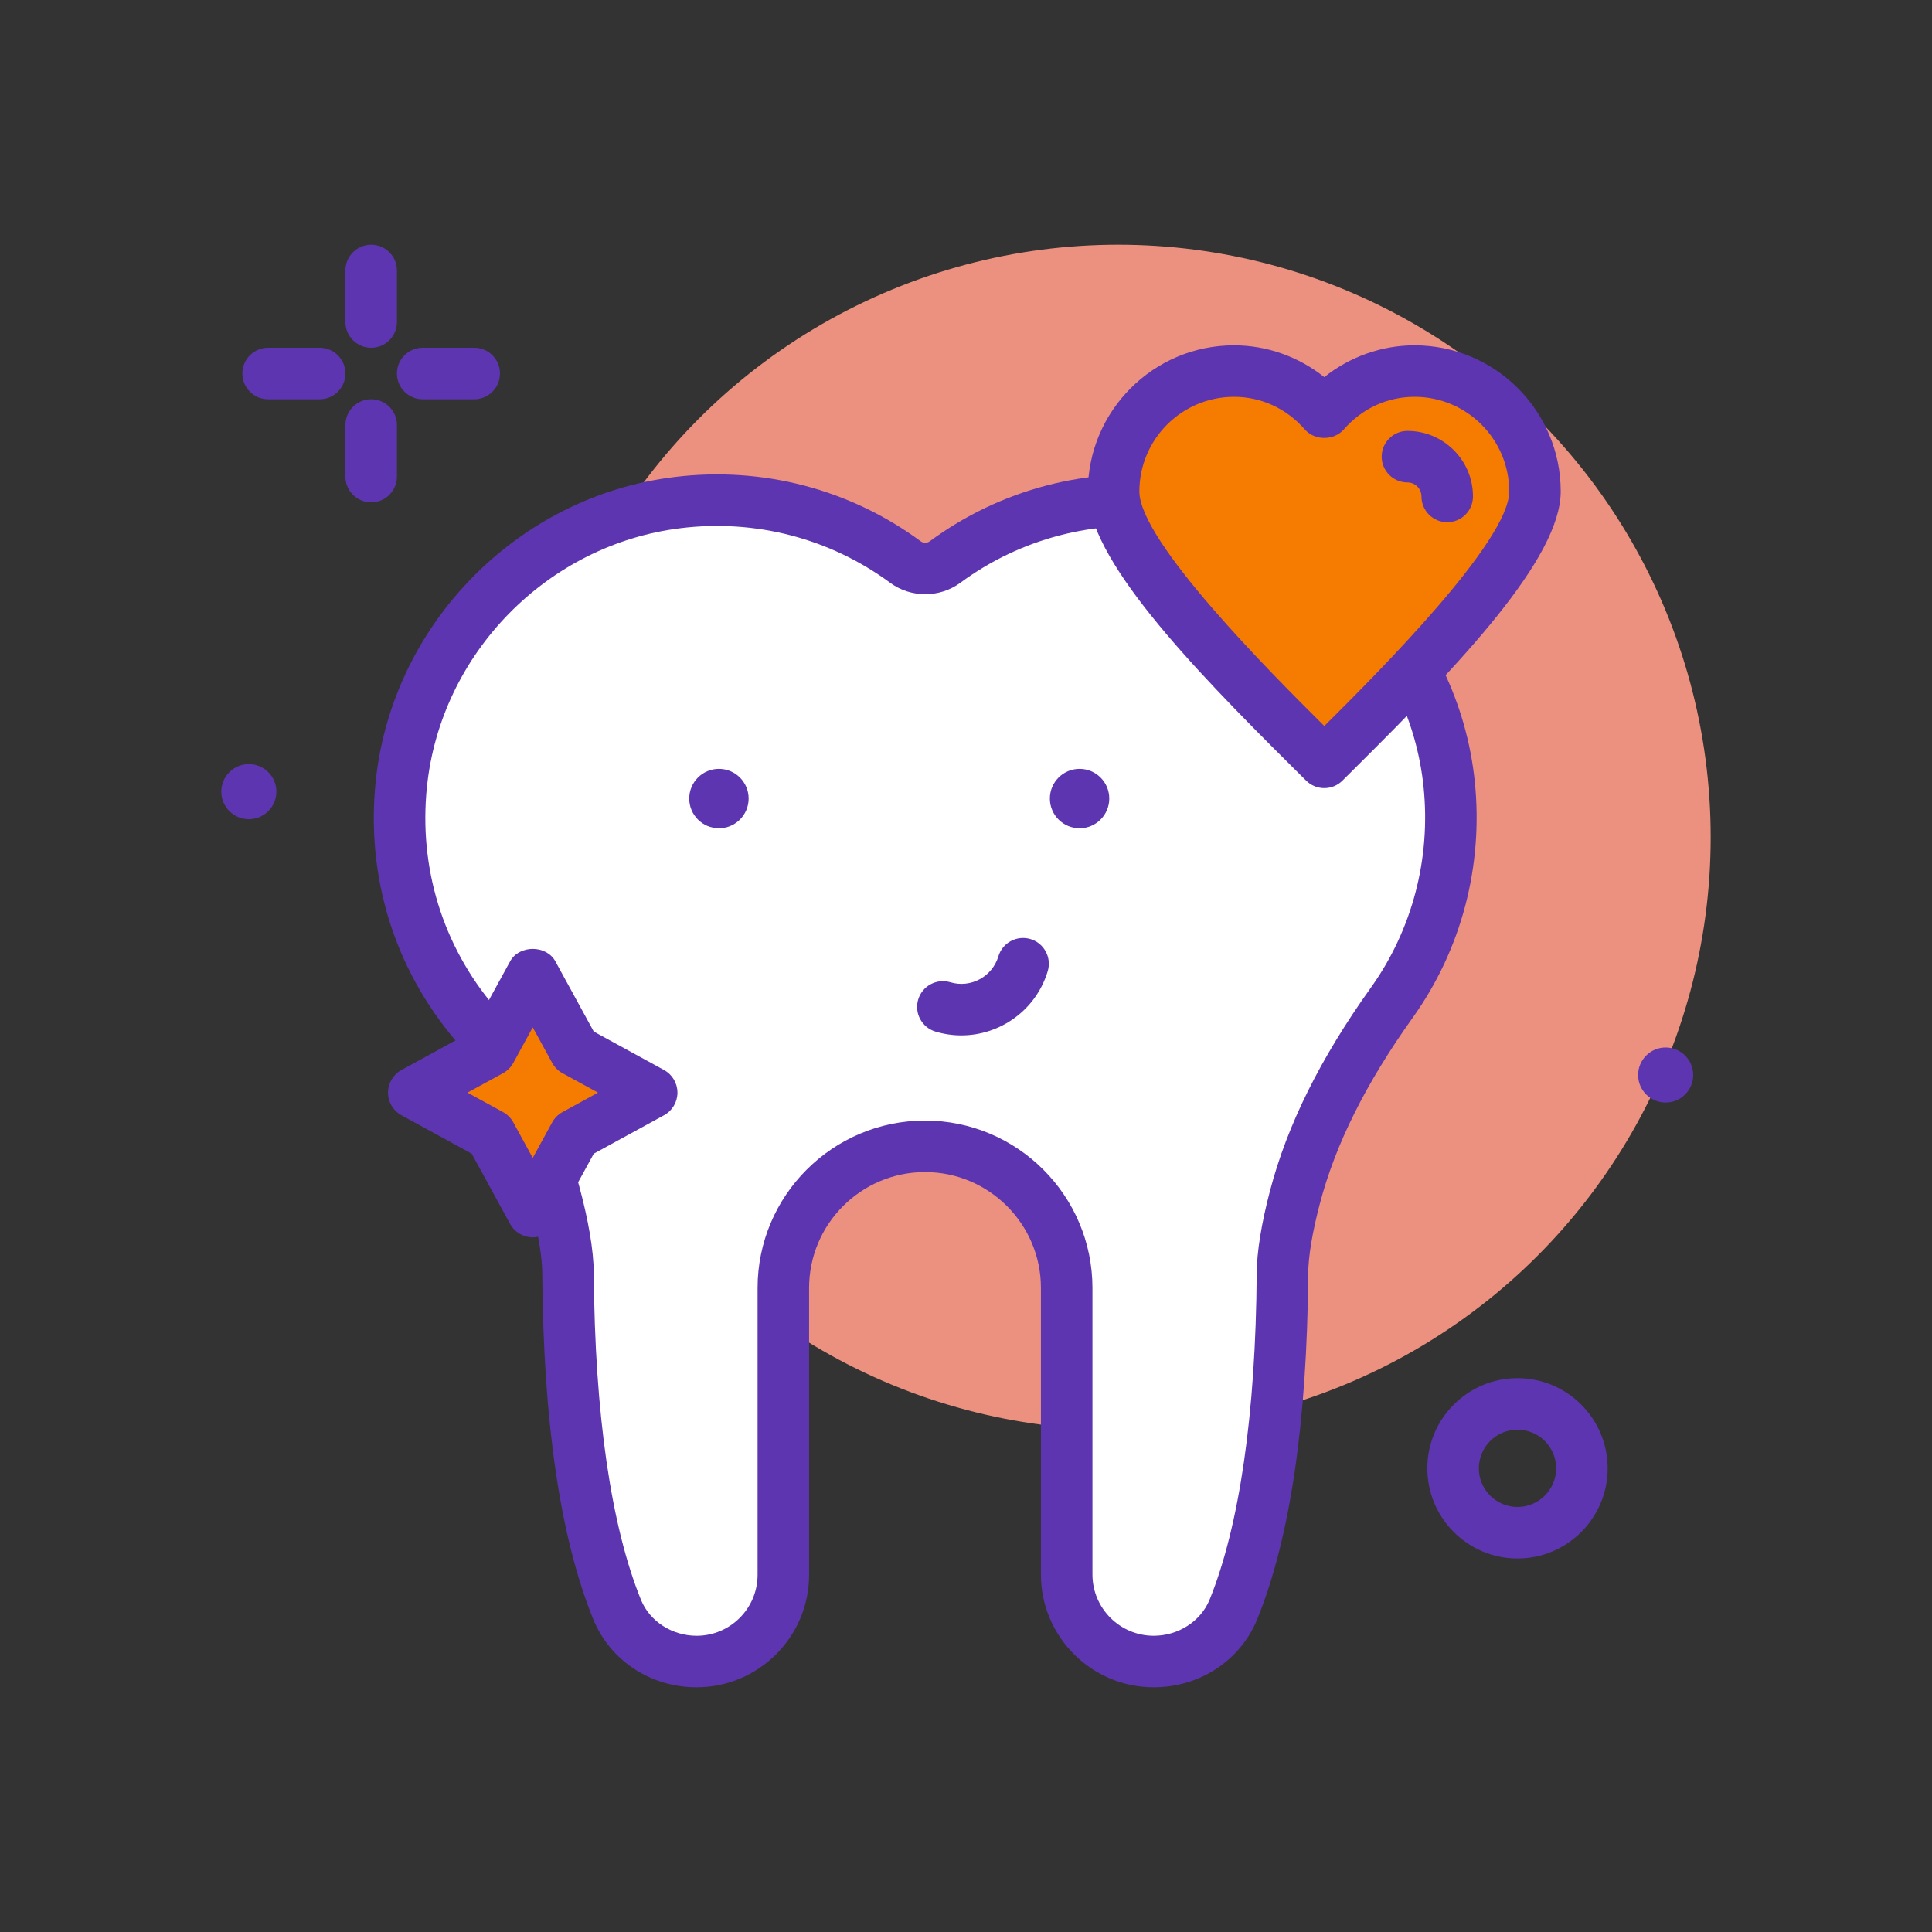
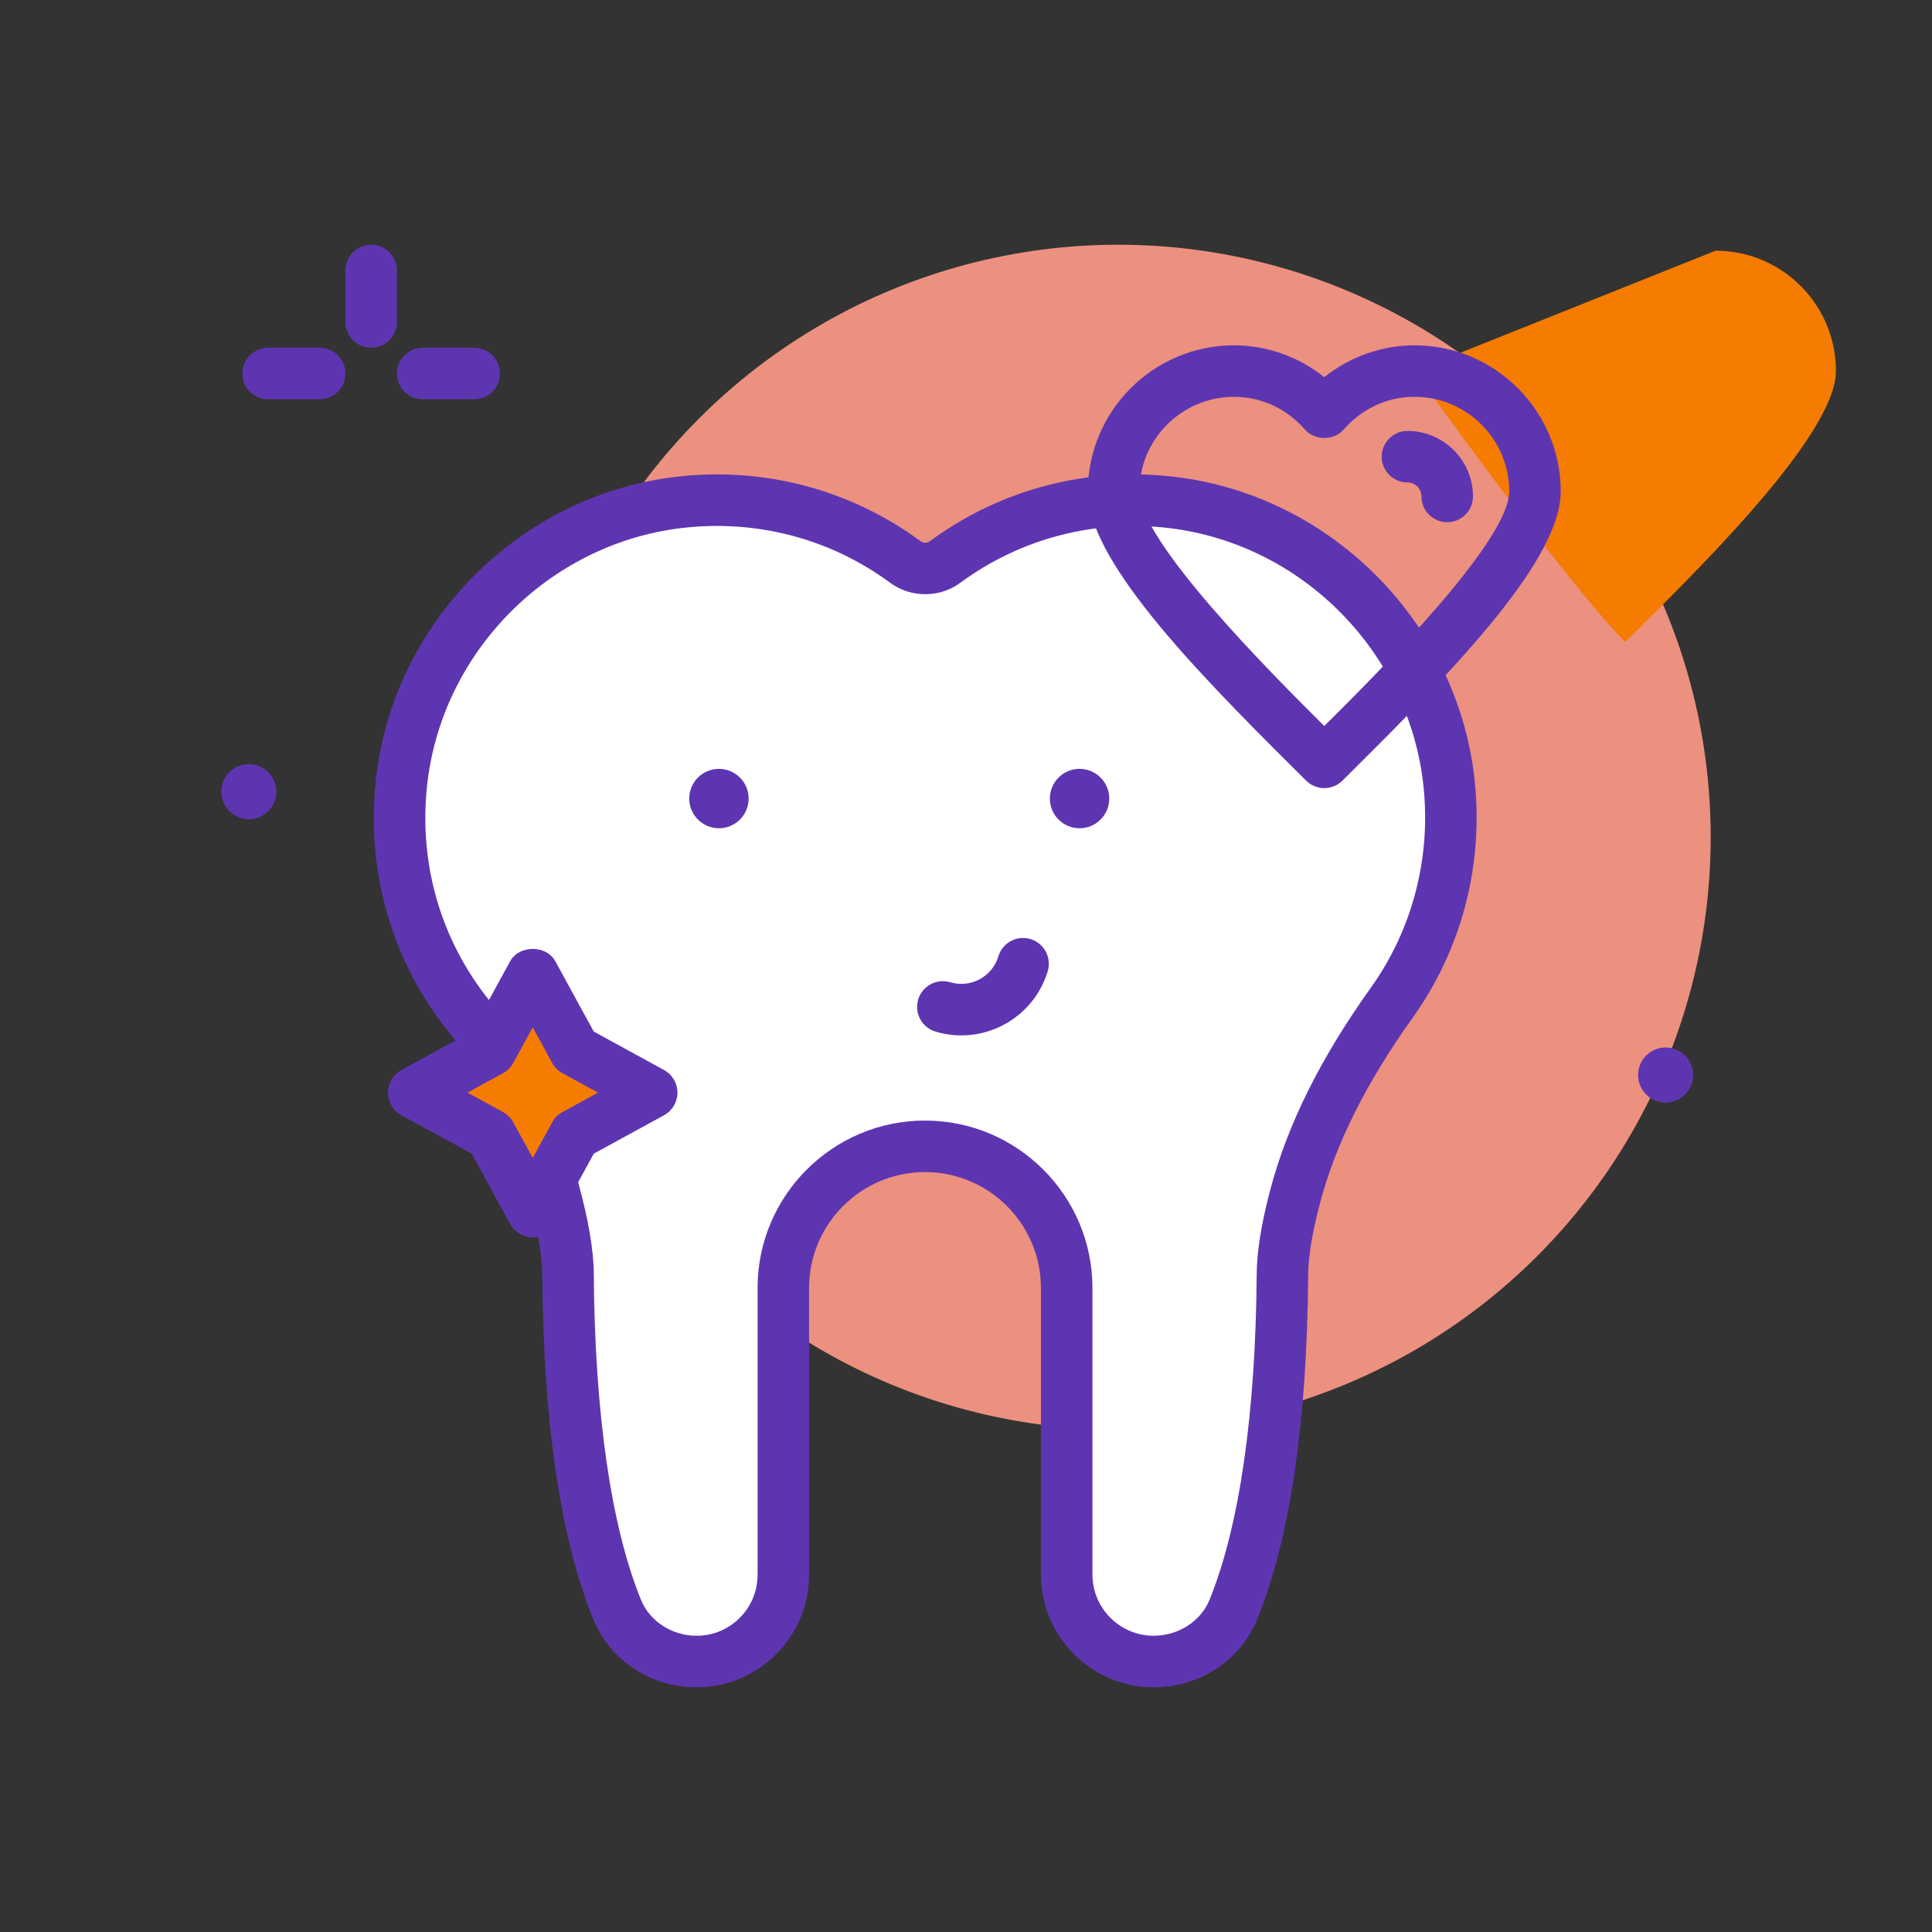
<svg xmlns="http://www.w3.org/2000/svg" width="512" height="512" x="0" y="0" viewBox="0 0 300 300" style="enable-background:new 0 0 512 512" xml:space="preserve" class="">
  <rect x="0" y="0" width="300" height="300" fill="#333333" stroke="none" />
  <g>
    <g>
      <circle cx="38.641" cy="122.927" fill="#5e35b1" r="4.276" data-original="#4c241d" style="" class="" />
      <circle cx="173.635" cy="130" fill="#ec917f" r="92" data-original="#e5efef" style="" class="" />
      <g fill="#4c241d">
        <path d="m57.635 54c-2.209 0-4-1.791-4-4v-8c0-2.209 1.791-4 4-4s4 1.791 4 4v8c0 2.209-1.791 4-4 4z" fill="#5e35b1" data-original="#4c241d" style="" class="" />
-         <path d="m57.635 78c-2.209 0-4-1.791-4-4v-8c0-2.209 1.791-4 4-4s4 1.791 4 4v8c0 2.209-1.791 4-4 4z" fill="#5e35b1" data-original="#4c241d" style="" class="" />
        <path d="m49.635 62h-8c-2.209 0-4-1.791-4-4s1.791-4 4-4h8c2.209 0 4 1.791 4 4s-1.791 4-4 4z" fill="#5e35b1" data-original="#4c241d" style="" class="" />
        <path d="m73.635 62h-8c-2.209 0-4-1.791-4-4s1.791-4 4-4h8c2.209 0 4 1.791 4 4s-1.791 4-4 4z" fill="#5e35b1" data-original="#4c241d" style="" class="" />
-         <path d="m235.635 242c-7.719 0-14-6.281-14-14s6.281-14 14-14 14 6.281 14 14-6.281 14-14 14zm0-20c-3.309 0-6 2.691-6 6s2.691 6 6 6 6-2.691 6-6-2.691-6-6-6z" fill="#5e35b1" data-original="#4c241d" style="" class="" />
        <circle cx="258.641" cy="166.927" r="4.276" fill="#5e35b1" data-original="#4c241d" style="" class="" />
      </g>
      <g>
        <path d="m121.635 200v44.535c0 7.437-6.029 13.465-13.465 13.465-5.353 0-10.326-3.113-12.343-8.072-6.157-15.136-7.517-36.491-7.621-52.117-.047-7.079-3.42-17.638-6.18-25.111-1.878-5.086-4.799-9.663-8.303-13.8-8.318-9.82-12.866-22.935-11.409-37.11 2.318-22.553 20.394-40.995 42.898-43.749 13.308-1.629 25.691 2.082 35.388 9.231 1.82 1.342 4.324 1.342 6.144 0 9.698-7.15 22.081-10.86 35.388-9.231 22.504 2.754 40.58 21.197 42.898 43.75 1.303 12.679-2.198 24.51-8.904 33.894-6.608 9.246-12.169 19.24-15.051 30.233-1.122 4.283-1.914 8.49-1.937 11.894-.104 15.617-1.462 36.955-7.61 52.089-2.021 4.976-7.013 8.099-12.383 8.099-7.461 0-13.51-6.049-13.51-13.51v-44.49c0-12.15-9.85-22-22-22-12.15 0-22 9.85-22 22z" fill="#ffffff" data-original="#ffffff" style="" class="" />
        <path d="m179.145 262c-9.654 0-17.51-7.855-17.51-17.51v-44.49c0-9.926-8.074-18-18-18s-18 8.074-18 18v44.535c0 9.631-7.834 17.465-17.465 17.465-7.139 0-13.438-4.146-16.049-10.564-5.098-12.527-7.76-30.559-7.916-53.596-.033-5.051-2.141-13.486-5.932-23.752-1.576-4.268-4.135-8.508-7.604-12.602-9.463-11.174-13.844-25.416-12.334-40.104 2.512-24.434 22.021-44.33 46.391-47.312 13.662-1.67 27.246 1.871 38.246 9.984.414.301.984.303 1.398-.002 10.996-8.109 24.582-11.66 38.248-9.982 24.371 2.982 43.879 22.881 46.389 47.312 1.344 13.053-2.076 26.061-9.629 36.629-7.283 10.191-12.006 19.652-14.436 28.92-1.18 4.51-1.787 8.18-1.805 10.906-.156 23.018-2.814 41.039-7.904 53.568-2.611 6.437-8.928 10.595-16.088 10.595zm-35.51-88c14.336 0 26 11.664 26 26v44.49c0 5.244 4.266 9.51 9.51 9.51 3.83 0 7.316-2.252 8.68-5.605 4.639-11.422 7.168-28.922 7.314-50.609.021-3.391.717-7.725 2.066-12.881 2.682-10.229 7.807-20.547 15.666-31.545 6.418-8.98 9.322-20.047 8.18-31.158-2.133-20.756-18.703-37.656-39.404-40.189-11.629-1.418-23.18 1.59-32.529 8.48-3.207 2.363-7.684 2.365-10.891.002-9.35-6.896-20.896-9.904-32.527-8.482-20.699 2.533-37.271 19.434-39.406 40.188-1.285 12.504 2.438 24.619 10.482 34.115 4.072 4.809 7.102 9.855 9.002 15 2.904 7.865 6.377 18.84 6.428 26.471.146 21.707 2.68 39.217 7.326 50.635 1.357 3.338 4.83 5.58 8.639 5.58 5.219 0 9.465-4.246 9.465-9.465v-44.537c-.001-14.336 11.664-26 25.999-26z" fill="#5e35b1" data-original="#4c241d" style="" class="" />
      </g>
      <g>
        <path d="m89.254 163.131 11.941 6.531-11.941 6.531-6.531 11.941-6.531-11.941-11.941-6.531 11.941-6.531 6.531-11.941z" fill="#f57c00" data-original="#ffce56" style="" class="" />
        <path d="m82.723 192.135c-1.463 0-2.809-.797-3.51-2.08l-5.969-10.914-10.914-5.969c-1.283-.701-2.08-2.047-2.08-3.51s.797-2.809 2.08-3.51l10.914-5.969 5.969-10.914c1.402-2.566 5.617-2.566 7.02 0l5.969 10.914 10.912 5.969c1.283.703 2.08 2.047 2.08 3.51s-.797 2.807-2.08 3.51l-10.912 5.969-5.969 10.914c-.701 1.283-2.047 2.08-3.51 2.08zm-10.136-22.473 5.525 3.021c.67.367 1.223.92 1.59 1.59l3.021 5.525 3.021-5.525c.367-.67.92-1.223 1.59-1.59l5.525-3.021-5.525-3.021c-.67-.367-1.223-.92-1.59-1.59l-3.021-5.525-3.021 5.525c-.367.67-.92 1.223-1.59 1.59z" fill="#5e35b1" data-original="#4c241d" style="" class="" />
      </g>
      <circle cx="167.635" cy="124" fill="#5e35b1" r="4.612" data-original="#4c241d" style="" class="" />
      <circle cx="111.635" cy="124" fill="#5e35b1" r="4.612" data-original="#4c241d" style="" class="" />
      <path d="m149.276 160.775c-1.33 0-2.68-.191-4.018-.592-2.115-.637-3.316-2.865-2.682-4.982.639-2.117 2.865-3.303 4.982-2.682 3.176.959 6.52-.854 7.471-4.021.637-2.117 2.857-3.311 4.982-2.682 2.115.637 3.316 2.867 2.682 4.982-1.817 6.057-7.395 9.977-13.417 9.977z" fill="#5e35b1" data-original="#4c241d" style="" class="" />
      <g>
-         <path d="m219.656 57.622c-5.616 0-10.594 2.527-14.021 6.447-3.427-3.92-8.405-6.447-14.021-6.447-10.325 0-18.694 8.37-18.694 18.694s23.368 32.715 32.715 42.062c9.347-9.347 32.715-31.738 32.715-42.062.001-10.325-8.369-18.694-18.694-18.694z" fill="#f57c00" data-original="#f96e43" style="" class="" />
+         <path d="m219.656 57.622s23.368 32.715 32.715 42.062c9.347-9.347 32.715-31.738 32.715-42.062.001-10.325-8.369-18.694-18.694-18.694z" fill="#f57c00" data-original="#f96e43" style="" class="" />
        <path d="m205.635 122.379c-1.061 0-2.078-.422-2.828-1.172l-2.254-2.242c-16.006-15.896-31.633-32.283-31.633-42.648 0-12.514 10.18-22.695 22.693-22.695 5.104 0 10.035 1.764 14.021 4.938 3.986-3.174 8.918-4.938 14.021-4.938 12.514 0 22.693 10.182 22.693 22.695 0 10.365-15.627 26.752-31.633 42.648l-2.254 2.242c-.747.75-1.765 1.172-2.826 1.172zm-14.021-60.758c-8.102 0-14.693 6.592-14.693 14.695 0 7.727 20.326 28.086 28.715 36.42 8.389-8.334 28.715-28.693 28.715-36.42 0-8.104-6.592-14.695-14.693-14.695-4.236 0-8.146 1.805-11.01 5.08-1.52 1.738-4.504 1.738-6.023 0-2.865-3.275-6.775-5.08-11.011-5.08z" fill="#5e35b1" data-original="#4c241d" style="" class="" />
      </g>
      <path d="m224.723 81.088c-2.209 0-4-1.791-4-4 0-1.199-.977-2.176-2.176-2.176-2.209 0-4-1.791-4-4s1.791-4 4-4c5.611 0 10.176 4.564 10.176 10.176 0 2.209-1.791 4-4 4z" fill="#5e35b1" data-original="#4c241d" style="" class="" />
    </g>
  </g>
</svg>